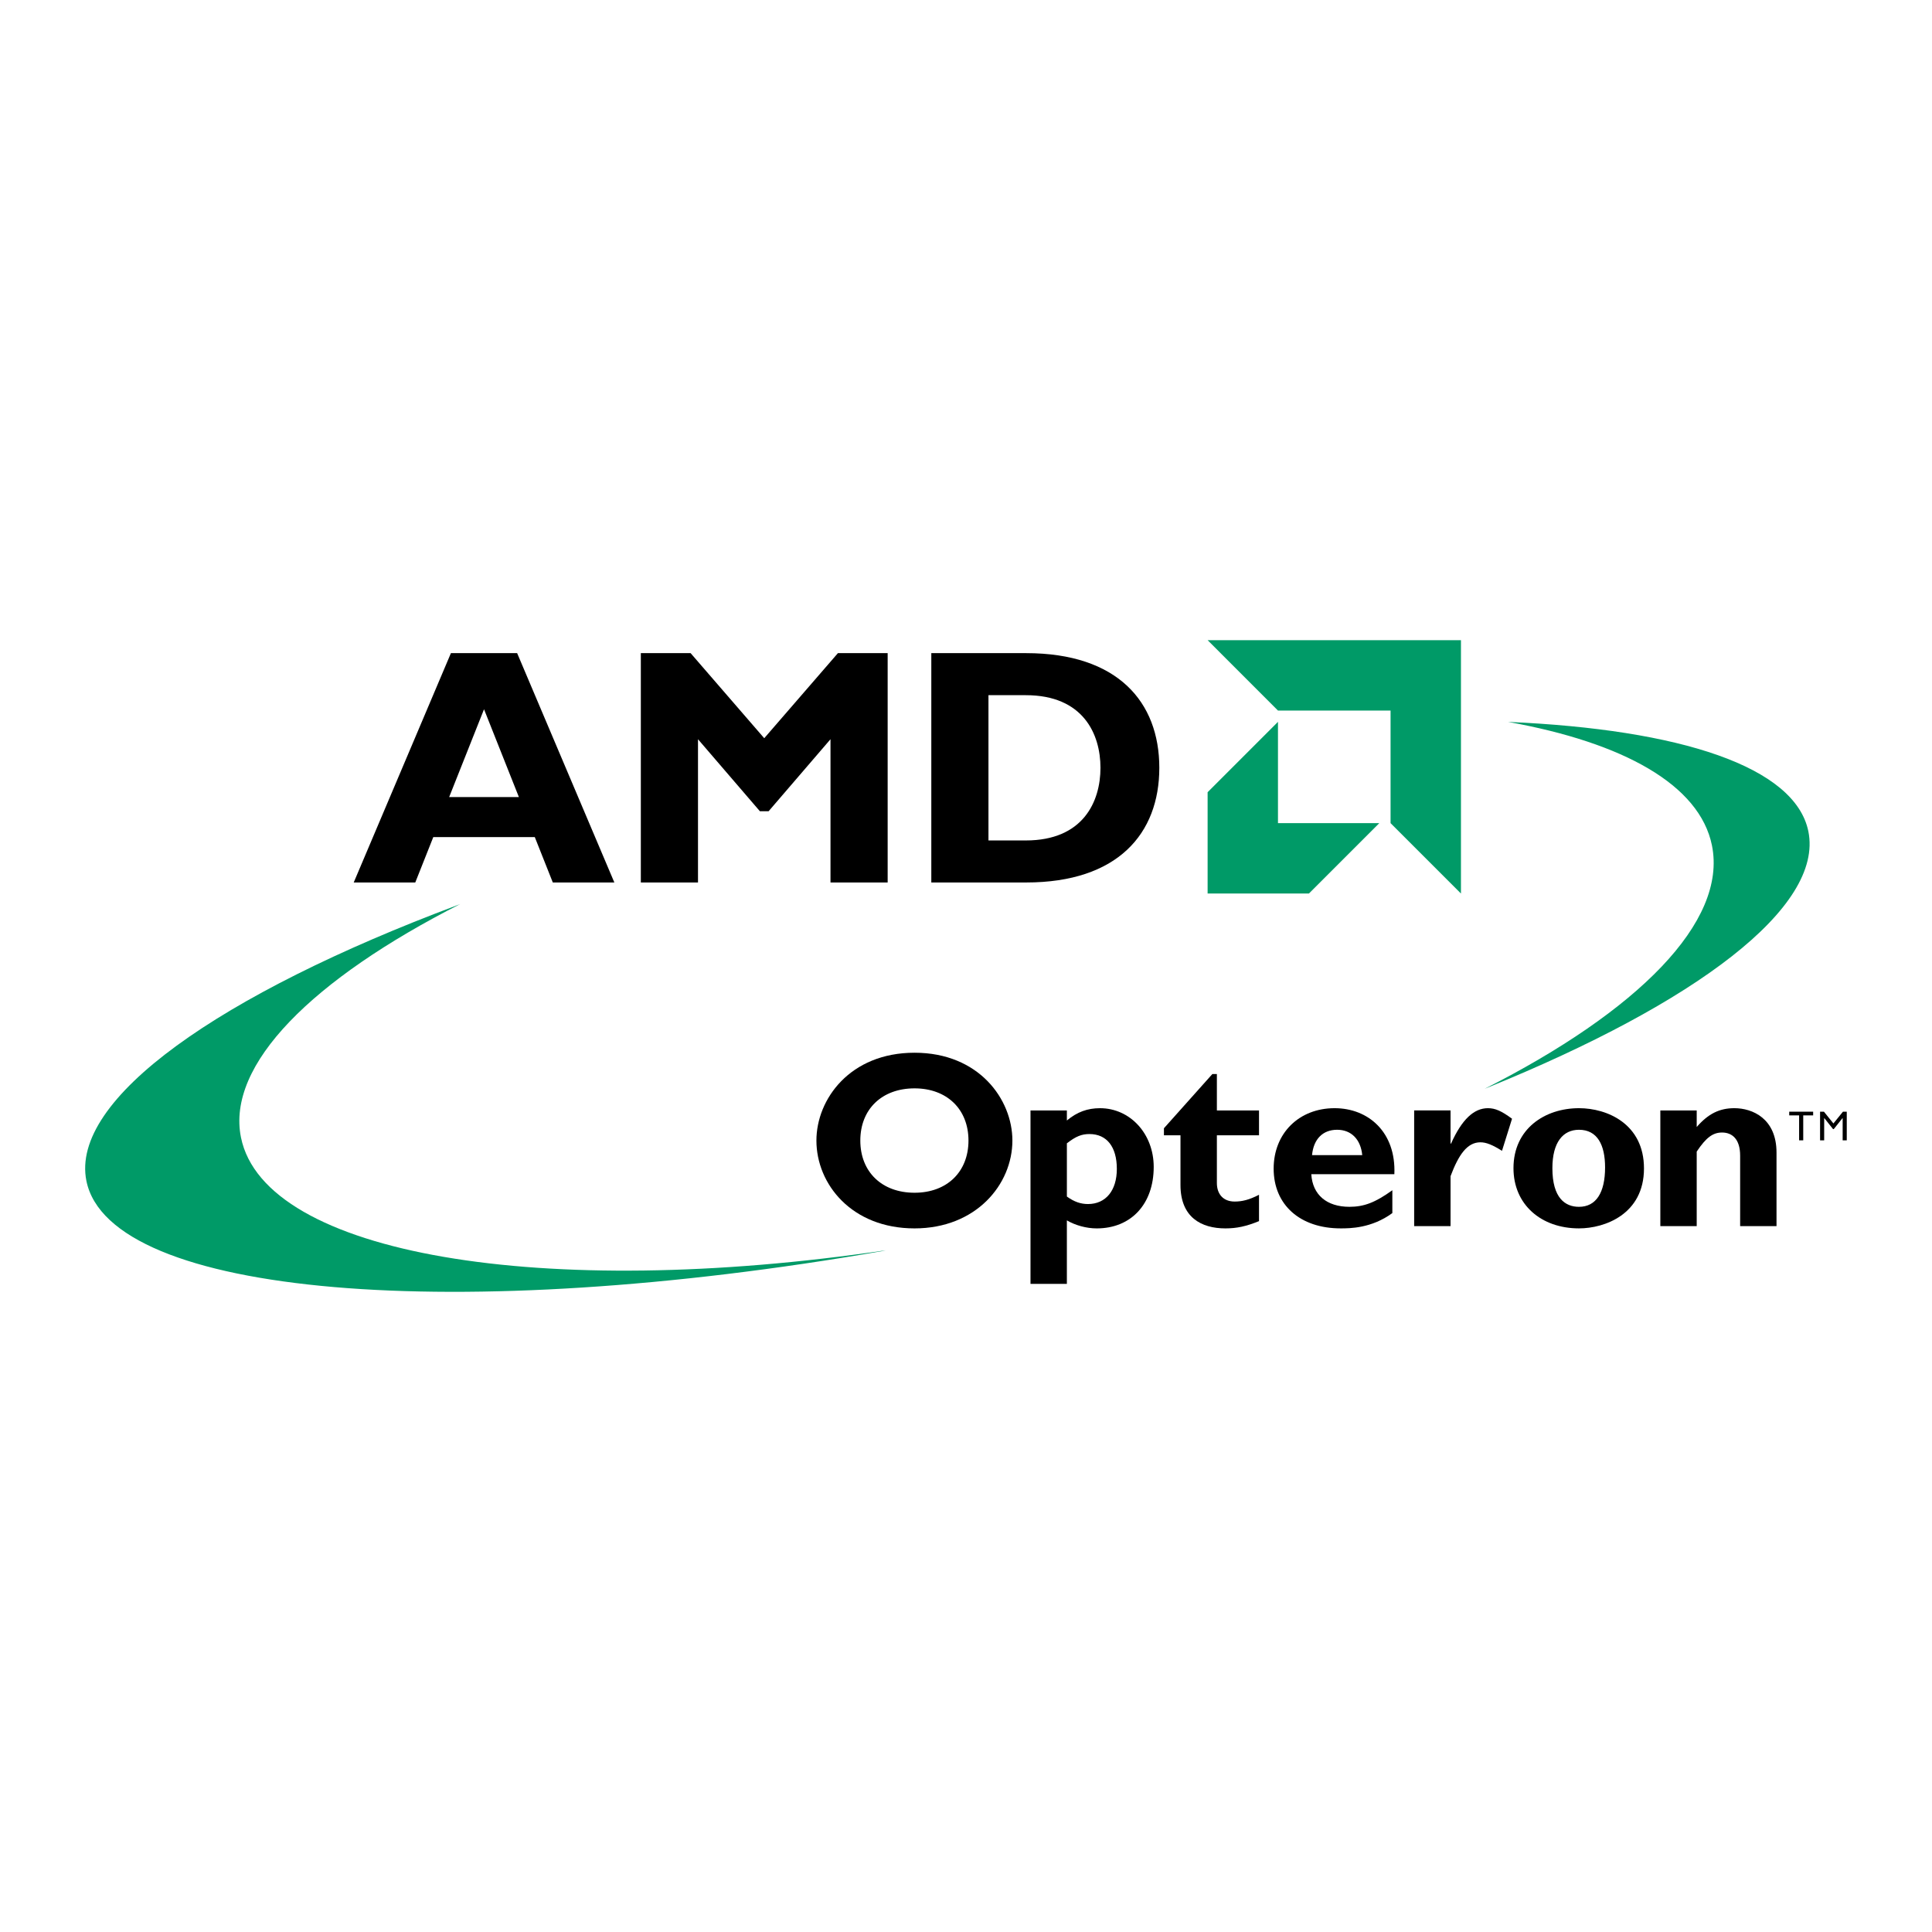
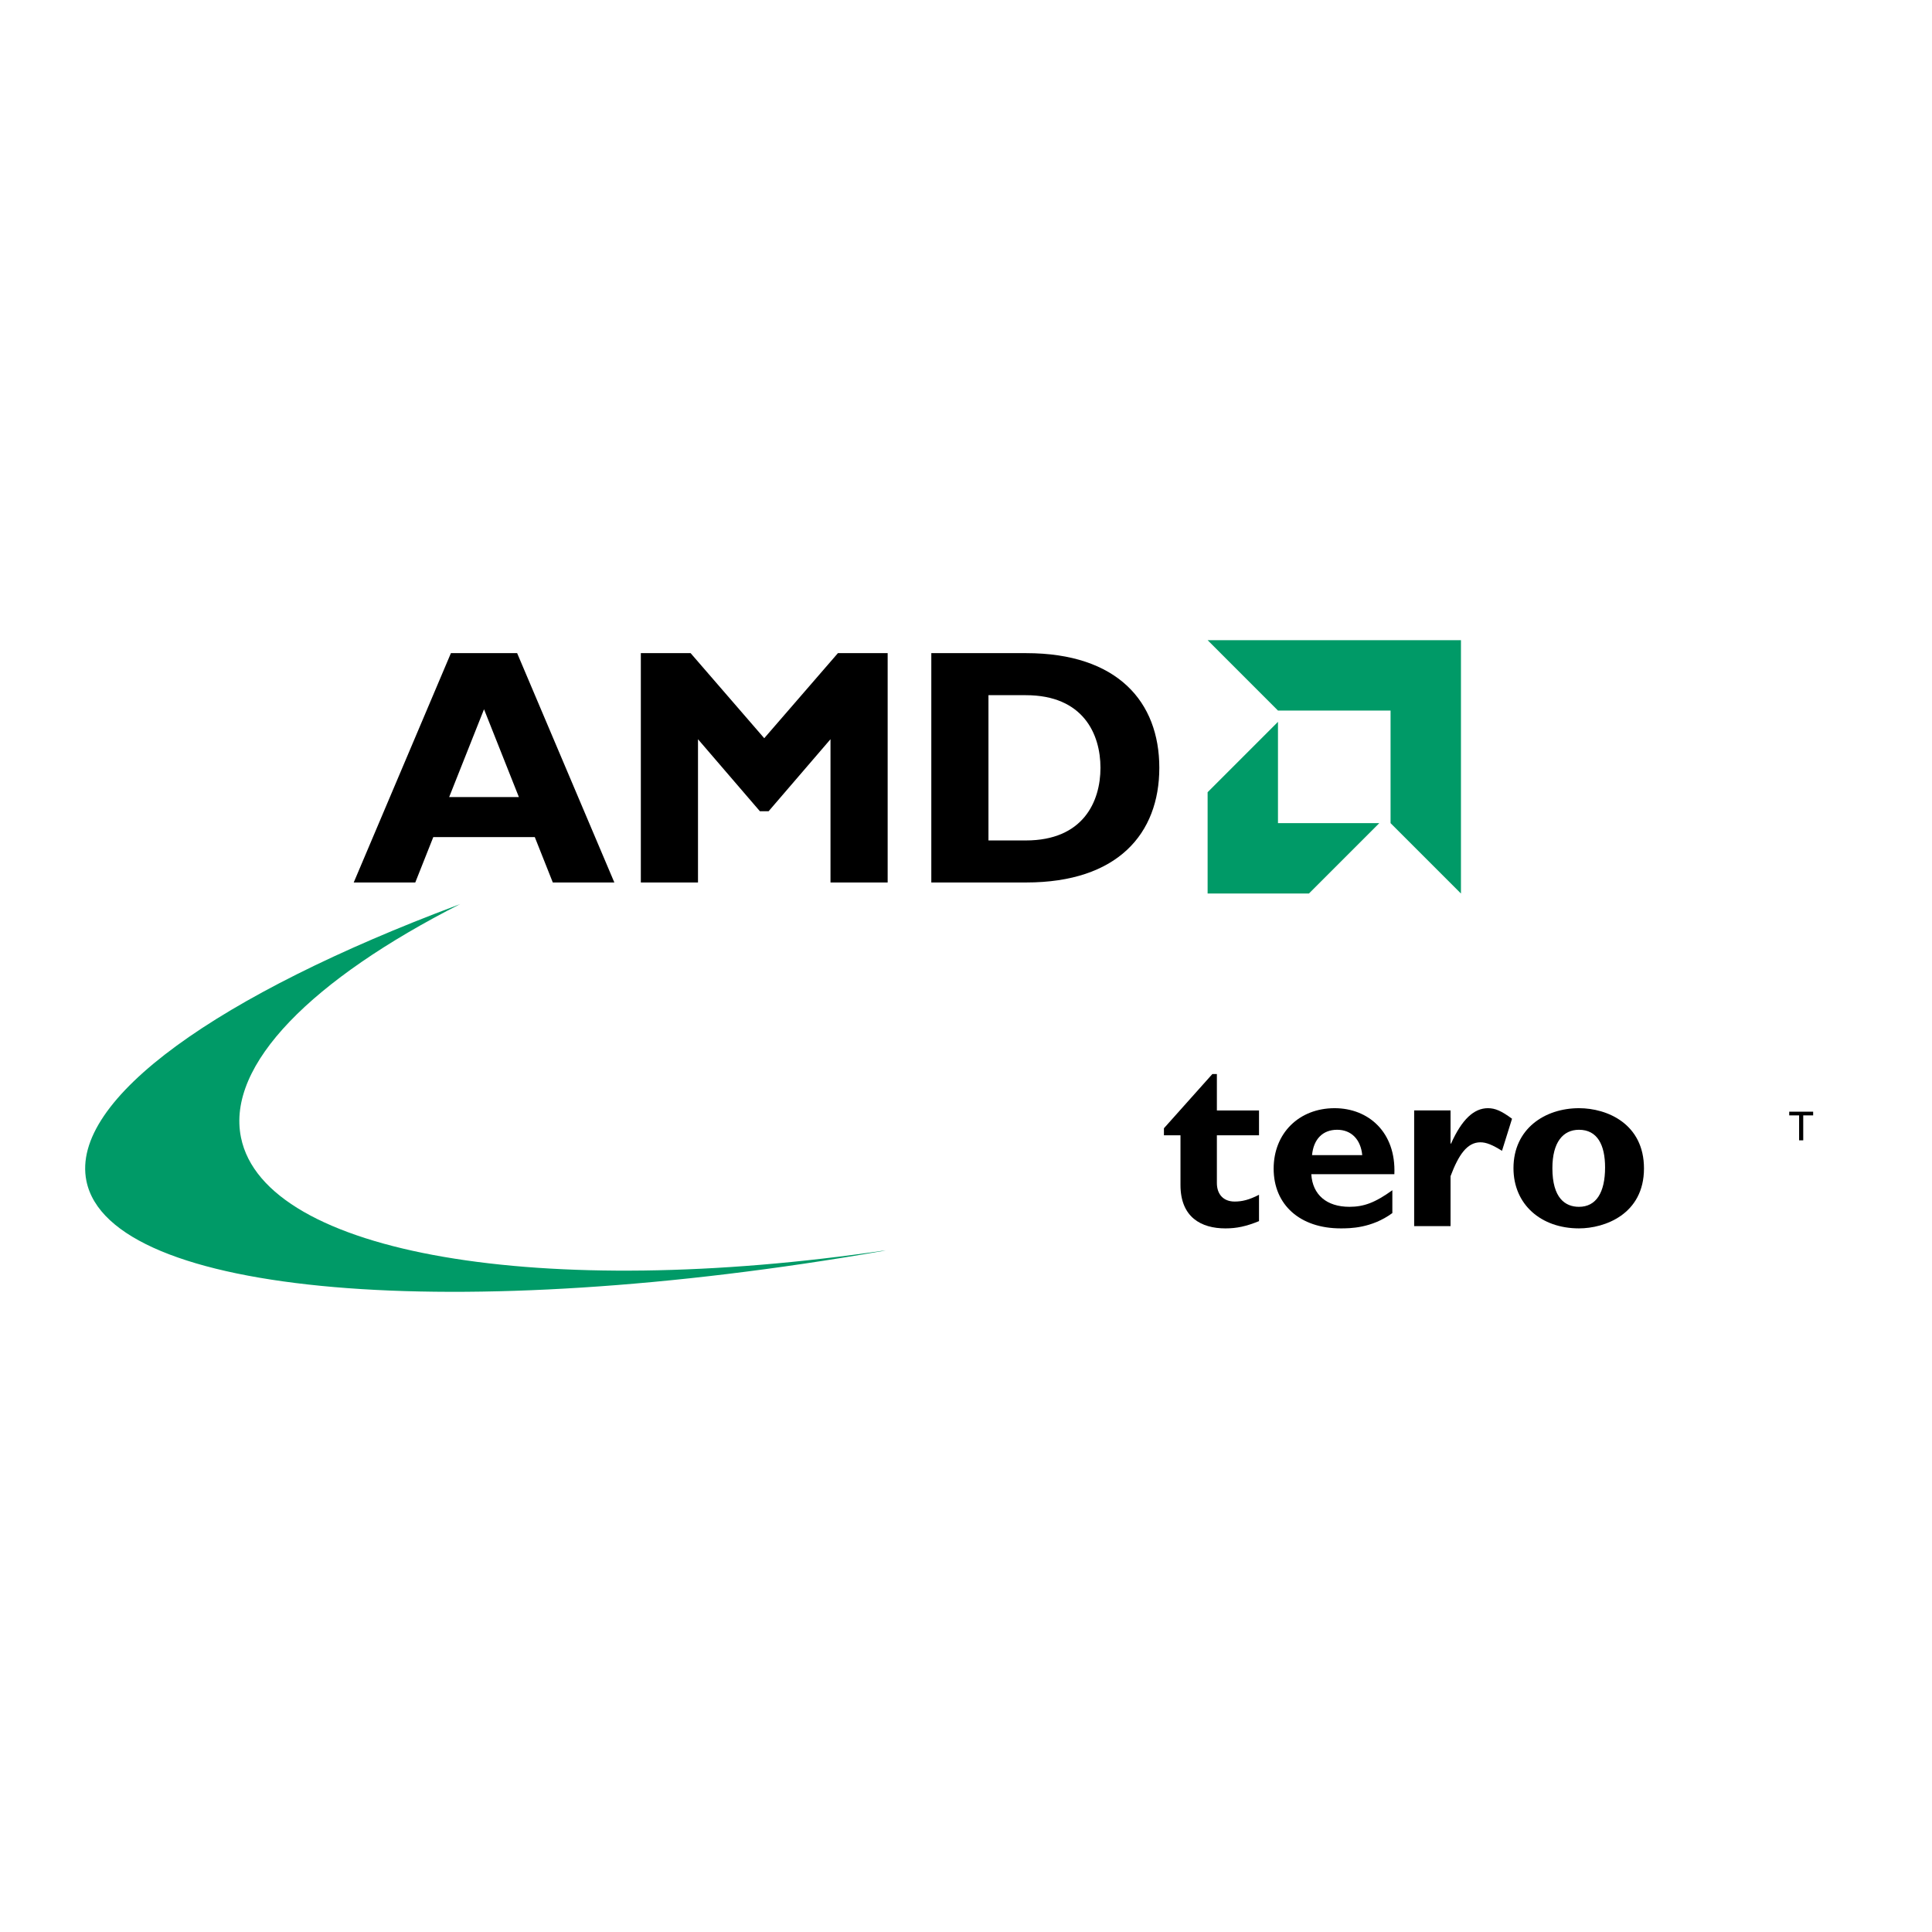
<svg xmlns="http://www.w3.org/2000/svg" version="1.0" id="Layer_1" x="0px" y="0px" width="192.756px" height="192.756px" viewBox="0 0 192.756 192.756" enable-background="new 0 0 192.756 192.756" xml:space="preserve">
  <g>
    <polygon fill-rule="evenodd" clip-rule="evenodd" fill="#FFFFFF" points="0,0 192.756,0 192.756,192.756 0,192.756 0,0  " />
    <path fill-rule="evenodd" clip-rule="evenodd" fill="#009A67" d="M45.919,90.195c-14.737,7.495-23.354,16.018-21.876,23.292   c2.382,11.721,30.17,16.299,64.321,11.256l-0.339,0.078c-42.333,7.367-77.058,4.539-79.403-6.996   c-1.658-8.16,13.297-18.635,37.001-27.513L45.919,90.195L45.919,90.195z" />
-     <path fill-rule="evenodd" clip-rule="evenodd" fill="#009A67" d="M148.13,108.627c15.262-7.727,24.224-16.646,22.67-24.286   c-1.229-6.036-8.815-10.249-20.356-12.319l0.003,0.002c17.226,0.745,28.661,4.474,29.974,10.925   c1.537,7.572-11.228,17.135-32.018,25.568L148.13,108.627L148.13,108.627z" />
    <polygon fill-rule="evenodd" clip-rule="evenodd" points="83.599,65.164 88.562,65.164 88.562,88.045 82.859,88.045 82.859,73.753    76.686,80.935 75.813,80.935 69.639,73.753 69.639,88.045 63.936,88.045 63.936,65.164 68.902,65.164 76.248,73.652 83.599,65.164     " />
    <path fill-rule="evenodd" clip-rule="evenodd" d="M92.917,65.164h9.461c9.126,0,13.287,4.864,13.287,11.441   c0,6.577-4.161,11.44-13.287,11.44h-9.461V65.164L92.917,65.164z M98.619,83.852h3.725c5.739,0,7.45-3.892,7.45-7.247   s-1.711-7.246-7.45-7.246h-3.725V83.852L98.619,83.852z" />
    <path fill-rule="evenodd" clip-rule="evenodd" d="M55.154,88.045h6.14l-9.699-22.881h-6.607l-9.697,22.881h6.141l1.798-4.53h10.125   L55.154,88.045L55.154,88.045z M44.813,79.523l3.478-8.76l3.478,8.76H44.813L44.813,79.523z" />
    <polygon fill-rule="evenodd" clip-rule="evenodd" fill="#009A67" points="145.76,63.87 120.484,63.87 127.504,70.892    138.737,70.892 138.737,82.125 145.76,89.147 145.76,63.87  " />
    <polygon fill-rule="evenodd" clip-rule="evenodd" fill="#009A67" points="127.504,82.125 127.504,72.018 120.484,79.04    120.484,89.147 130.591,89.147 137.612,82.125 127.504,82.125  " />
-     <path fill-rule="evenodd" clip-rule="evenodd" d="M96.625,113.793c0,3.129-2.152,5.207-5.381,5.207c-3.257,0-5.41-2.078-5.41-5.207   c0-3.127,2.153-5.207,5.41-5.207C94.473,108.586,96.625,110.666,96.625,113.793L96.625,113.793z M101.007,113.793   c0-4.105-3.331-8.762-9.763-8.762c-6.436,0-9.79,4.633-9.79,8.762c0,4.357,3.529,8.764,9.79,8.764   C97.376,122.557,101.007,118.176,101.007,113.793L101.007,113.793z" />
-     <path fill-rule="evenodd" clip-rule="evenodd" d="M111.427,116.623c0,2.152-1.101,3.504-2.879,3.504   c-0.728,0-1.378-0.223-2.105-0.748v-5.311c0.901-0.699,1.478-0.924,2.254-0.924C110.424,113.145,111.427,114.42,111.427,116.623   L111.427,116.623z M115.106,116.422c0-3.303-2.354-5.857-5.358-5.857c-1.251,0-2.278,0.375-3.306,1.227v-1.002h-3.629v17.301h3.629   v-6.334c0.853,0.5,1.956,0.801,2.98,0.801C112.853,122.557,115.106,120.127,115.106,116.422L115.106,116.422z" />
    <path fill-rule="evenodd" clip-rule="evenodd" d="M122.257,122.557c-2.403,0-4.48-1.102-4.48-4.33v-4.959h-1.651v-0.701l4.83-5.408   h0.452v3.631h4.204v2.479h-4.204v4.758c0,1.127,0.649,1.852,1.775,1.852c0.752,0,1.454-0.174,2.429-0.676v2.629   C124.335,122.355,123.384,122.557,122.257,122.557L122.257,122.557z" />
    <path fill-rule="evenodd" clip-rule="evenodd" d="M135.911,115.246h-5.008c0.15-1.604,1.077-2.529,2.504-2.529   C134.81,112.717,135.758,113.668,135.911,115.246L135.911,115.246z M139.116,117.148c0.174-4.205-2.604-6.584-5.961-6.584   c-3.555,0-6.083,2.504-6.083,6.033c0,3.605,2.629,5.959,6.685,5.959c0.902,0,3.079,0,5.158-1.527v-2.279   c-1.703,1.227-2.829,1.654-4.281,1.654c-2.277,0-3.681-1.203-3.806-3.256H139.116L139.116,117.148z" />
    <path fill-rule="evenodd" clip-rule="evenodd" d="M149.854,114.818c-0.951-0.6-1.578-0.85-2.155-0.85   c-1.325,0-2.177,1.252-2.978,3.381v4.982h-3.63v-11.543h3.63v3.307h0.05c1.076-2.404,2.278-3.531,3.68-3.531   c0.728,0,1.353,0.275,2.405,1.053L149.854,114.818L149.854,114.818z" />
    <path fill-rule="evenodd" clip-rule="evenodd" d="M160.139,116.473c0,2.527-0.902,3.932-2.604,3.932   c-1.376,0-2.653-0.877-2.653-3.855c0-2.605,1.076-3.832,2.653-3.832C159.362,112.717,160.139,114.219,160.139,116.473   L160.139,116.473z M164.02,116.572c0-4.432-3.655-6.008-6.485-6.008c-3.404,0-6.535,2.053-6.535,5.984   c0,3.629,2.755,6.008,6.535,6.008C160.089,122.557,164.02,121.154,164.02,116.572L164.02,116.572z" />
-     <path fill-rule="evenodd" clip-rule="evenodd" d="M173.614,122.332v-7.037c0-1.627-0.778-2.303-1.805-2.303   c-0.901,0-1.578,0.477-2.528,1.902v7.438h-3.629v-11.543h3.629v1.652c1.15-1.326,2.278-1.877,3.756-1.877   c1.803,0,4.206,1.025,4.206,4.432v7.336H173.614L173.614,122.332z" />
    <polygon fill-rule="evenodd" clip-rule="evenodd" points="179.909,111.283 179.909,113.771 179.498,113.771 179.498,111.283    178.511,111.283 178.511,110.914 180.898,110.914 180.898,111.283 179.909,111.283  " />
-     <polygon fill-rule="evenodd" clip-rule="evenodd" points="183.842,113.771 183.842,111.547 183.833,111.547 182.955,112.652    182.885,112.652 182.006,111.547 181.998,111.547 181.998,113.771 181.589,113.771 181.589,110.914 181.974,110.914    182.92,112.088 183.871,110.914 184.252,110.914 184.252,113.771 183.842,113.771  " />
  </g>
</svg>